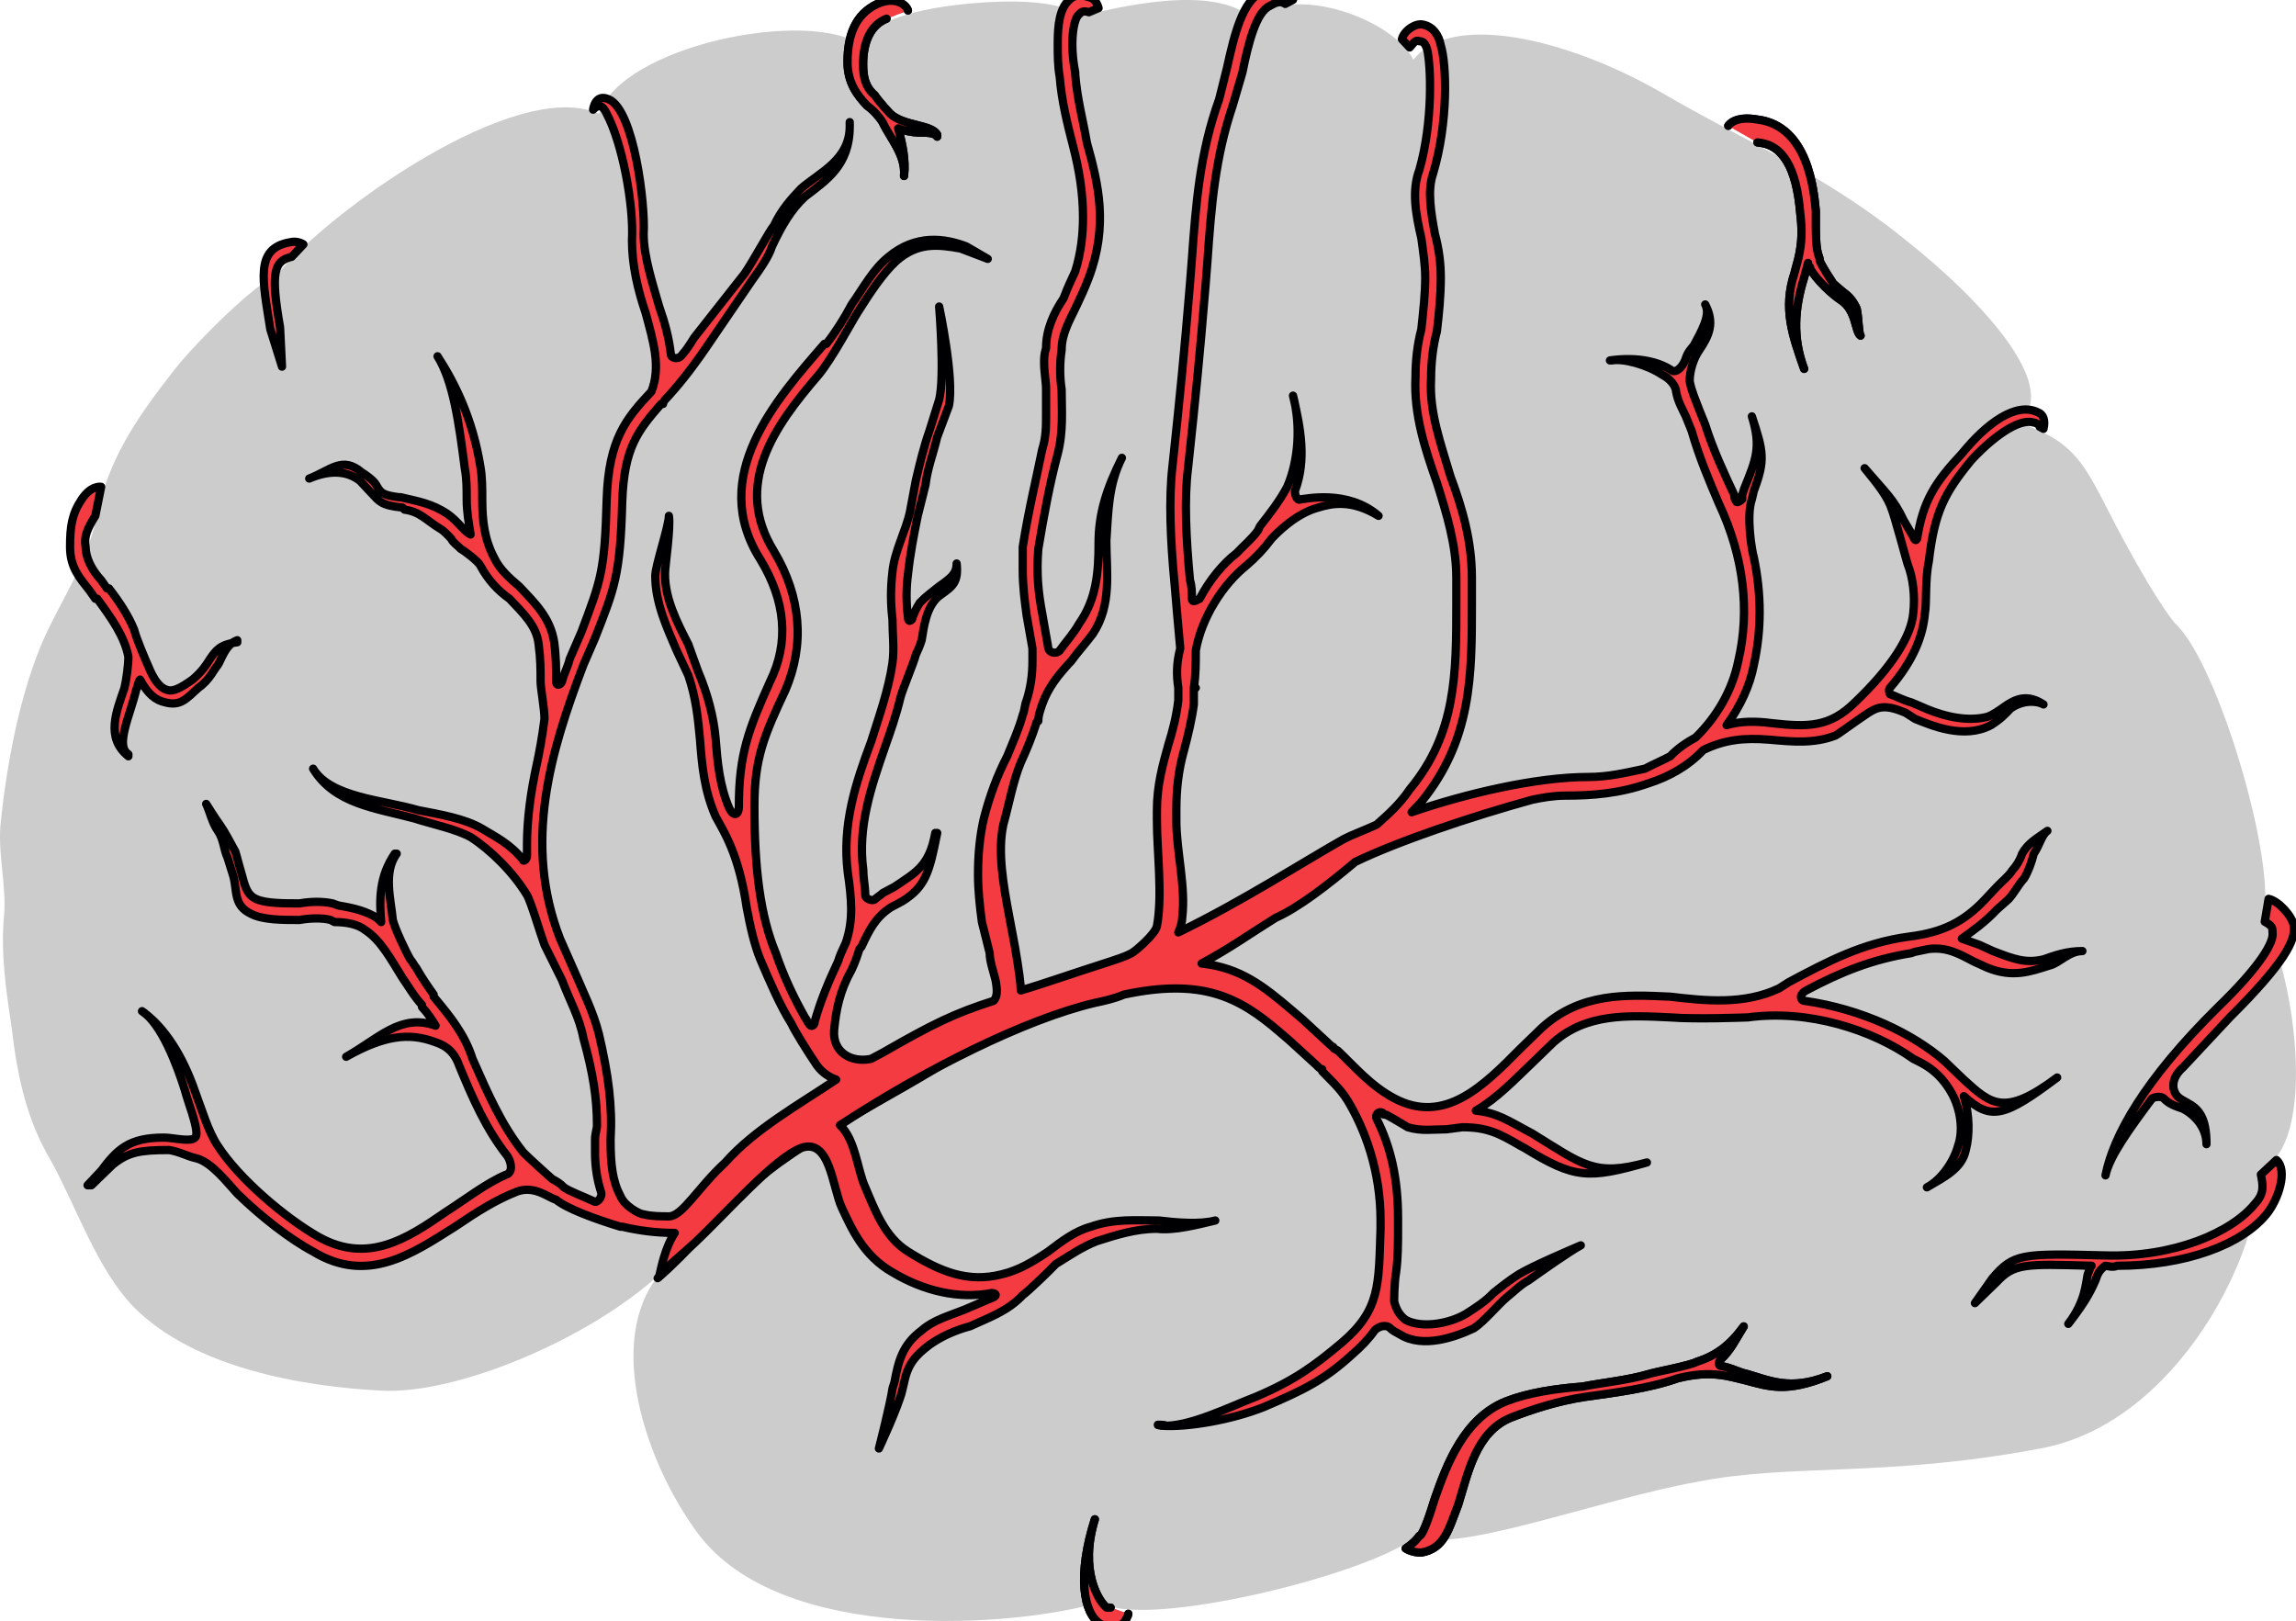
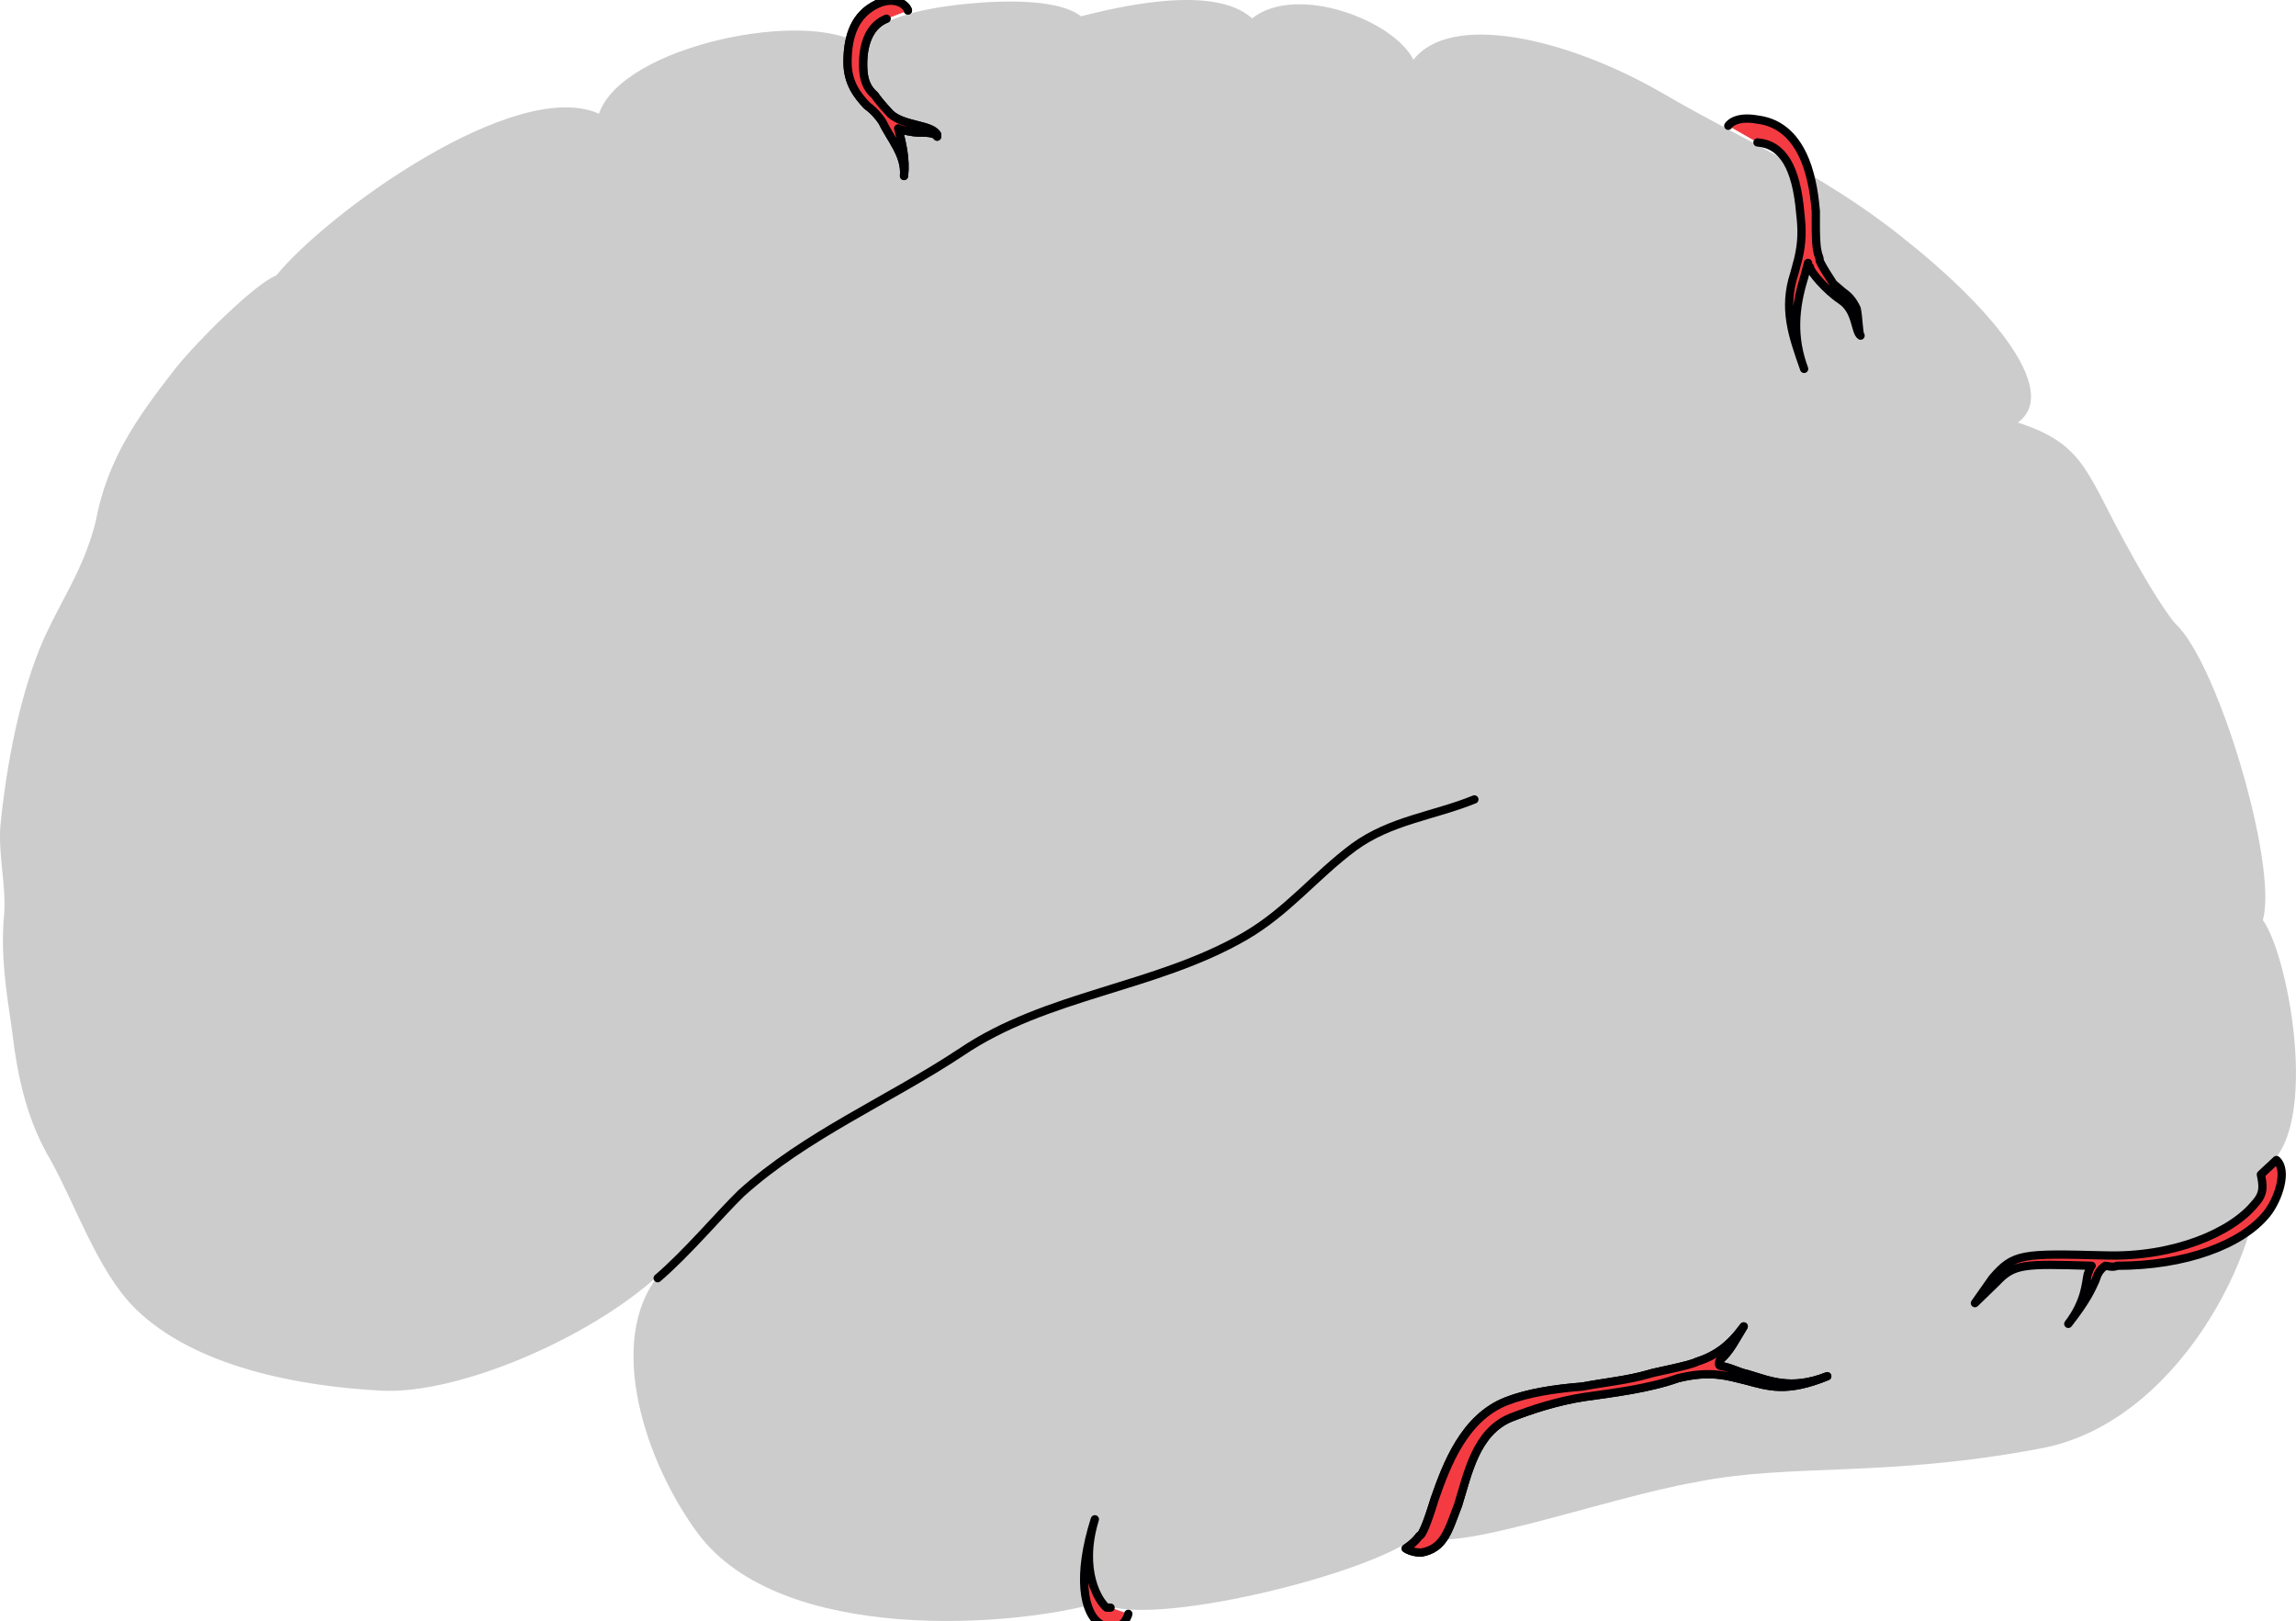
<svg xmlns="http://www.w3.org/2000/svg" version="1.1" id="Layer_1" x="0px" y="0px" width="277.545px" height="195.945px" viewBox="0 0 277.545 195.945" enable-background="new 0 0 277.545 195.945" xml:space="preserve">
  <path id="changecolor" fill-rule="evenodd" clip-rule="evenodd" fill="#CCCCCC" d="M79.691,154.069  c-8.458,7.767-24.437,14.533-33.6,14.032c-9.634-0.502-22.557-2.756-29.841-10.023c-4.464-4.51-7.049-12.278-10.104-17.791  c-2.82-4.761-3.994-9.772-4.7-15.786c-0.705-4.762-1.41-9.271-0.939-14.032c0.235-3.509-0.705-7.017-0.47-10.525  c0.705-7.267,2.35-16.287,5.404-23.053c2.35-5.011,4.699-8.269,6.109-13.782c1.41-7.517,4.935-12.528,9.634-18.542  c2.585-3.258,9.634-10.273,12.218-11.276c6.109-7.518,28.9-24.056,39.004-19.545c2.82-8.27,25.376-12.78,31.72-8.27  c0.94-2.506,5.169-4.26,12.688-5.011c5.17-0.501,11.278-0.501,13.863,1.503c3.995-1.002,15.977-4.01,20.677,0.25  c5.403-4.26,17.152,0.25,19.502,5.011c4.464-5.763,18.327-2.756,30.075,4.01c9.398,5.513,19.503,9.773,29.136,17.541  c9.869,7.768,19.269,18.292,13.863,22.301c7.753,2.506,8.224,5.764,12.688,14.032c4.464,8.269,6.344,10.273,6.344,10.273  c5.169,4.762,12.453,29.318,10.573,35.833c3.29,4.511,7.284,27.062-0.469,30.321c0.469,9.271-9.634,30.569-26.552,33.576  c-18.563,3.508-30.076,1.755-41.354,4.01c-11.514,2.004-30.781,9.271-33.601,6.264c-4.935,4.762-33.6,11.777-38.534,8.269  c-10.104,3.008-38.535,5.263-48.639-8.269C78.047,176.872,73.113,162.087,79.691,154.069L79.691,154.069z" />
  <path fill="none" stroke="#000000" stroke-linecap="round" stroke-linejoin="round" stroke-miterlimit="10" d="M178.226,96.635  c-4.937,2.004-10.108,2.505-14.574,5.762c-4.701,3.507-7.992,7.768-13.163,10.774c-10.814,6.263-23.978,7.014-34.32,14.028  c-8.697,5.763-18.805,10.022-26.563,17.037c-2.586,2.506-6.582,7.267-10.108,10.272" />
  <path fill-rule="evenodd" clip-rule="evenodd" fill="#F53B42" stroke="#000002" stroke-linecap="round" stroke-linejoin="round" stroke-miterlimit="8" d="  M107.162,2.258c-1.884,0.75-2.827,2.752-2.827,5.504c0,1.501,0.236,2.752,1.413,3.753c0.471,0.75,1.884,2.251,1.884,2.251  c1.648,1.501,4.945,1.251,5.651,2.502c0,0.25,0,0.25,0,0.25c-0.235-0.5-1.413-0.5-2.354-0.5c-0.471,0-1.884-0.25-2.355-0.5  c0.471,1.751,0.942,3.754,0.707,5.755l0,0c0.235-2.501-1.648-4.504-2.591-6.505c-0.471-0.75-1.177-1.501-1.884-2.001  c-1.177-1.251-2.354-2.752-2.354-5.254c0-3.252,0.941-5.754,3.532-7.006c2.12-1.001,3.532,0,3.768,0.751" />
-   <path fill-rule="evenodd" clip-rule="evenodd" fill="#F53B42" stroke="#000002" stroke-linecap="round" stroke-linejoin="round" stroke-miterlimit="8" d="  M254.516,142.078L254.516,142.078c0.939-4.774,4.695-11.56,13.615-20.356c4.93-4.774,6.808-7.791,6.574-9.047  c0-0.503,0-0.754-0.939-1.257c0.469-2.765,0.469-2.765,0.469-2.765c1.174,0.252,2.817,2.011,3.053,3.268  c0.234,1.759-1.175,4.524-7.747,11.058c-2.114,2.262-3.991,4.272-5.635,6.031c-1.407,1.258-1.174,2.263-1.174,2.514  c0.235,1.005,0.705,1.257,1.644,1.76c1.409,0.753,2.348,1.759,2.348,5.025l0,0c0-2.01-1.408-3.519-2.817-4.272  c-0.704-0.251-1.644-0.501-2.347-1.256c-0.235-0.252-0.939-0.252-1.409,0C257.333,136.55,254.985,139.817,254.516,142.078  L254.516,142.078z" />
  <path fill-rule="evenodd" clip-rule="evenodd" fill="#F53B42" stroke="#000002" stroke-linecap="round" stroke-linejoin="round" stroke-miterlimit="8" d="  M275.182,140.222c1.411,1.253,0.235,4.763-1.176,6.518c-3.057,3.762-9.877,6.269-18.107,6.269c-0.47,0.251-1.177,0-1.411,0  c-0.705,0.502-0.94,1.003-1.176,1.756c-0.47,1.003-0.94,2.256-3.292,5.264l0,0c2.116-2.757,2.116-5.013,2.352-6.017  c0.235-0.501,0.235-0.752,0.471-1.003c-8.231-0.25-9.407-0.25-11.524,2.007c-2.586,2.507-2.586,2.507-2.586,2.507l0,0  c2.116-3.009,2.116-3.009,2.116-3.009c2.587-3.009,3.527-3.009,13.64-2.758c8.23,0.251,15.285-2.759,18.107-6.269  c1.176-1.254,0.94-2.257,0.706-3.511L275.182,140.222L275.182,140.222L275.182,140.222z" />
  <path fill-rule="evenodd" clip-rule="evenodd" fill="#F53B42" stroke="#000002" stroke-linecap="round" stroke-linejoin="round" stroke-miterlimit="8" d="  M171.564,185.67c0.47,0,1.409-3.01,1.879-4.515c1.409-4.014,3.523-9.782,8.689-11.788c2.584-1.004,5.872-1.505,9.159-1.756  c2.585-0.502,5.401-0.753,7.985-1.505c0.704-0.25,4.933-1.003,5.871-1.505c2.349-0.752,3.992-2.006,5.637-4.264l0,0  c-0.938,1.505-1.645,3.01-2.817,4.013c-0.235,0.251-0.235,0.753,0,0.753c1.409,0.25,2.112,0.753,3.288,1.003  c2.583,0.752,5.166,2.006,9.628,0.251l0,0c-4.933,2.006-7.045,1.254-9.864,0.501c-2.113-0.501-4.227-1.253-8.219-0.25  c-3.523,1.254-7.751,1.755-11.273,2.257c-3.288,0.502-6.341,1.505-8.925,2.508c-4.227,1.756-5.166,6.772-6.341,10.534  c-1.174,3.01-1.644,5.268-4.462,5.77c-1.174,0-1.879-0.502-1.879-0.502C171.096,186.423,171.564,185.67,171.564,185.67  L171.564,185.67z" />
-   <path fill-rule="evenodd" clip-rule="evenodd" fill="#F53B42" stroke="#000002" stroke-linecap="round" stroke-linejoin="round" stroke-miterlimit="8" d="  M136.393,195.079c0,0,0,0.248-0.477,0.992c-0.714,0.745-1.904,0.994-2.856,0.249c-2.143-1.241-2.857-5.961-0.714-12.666l0,0  c-1.905,6.209,0.476,9.934,1.428,10.679c0.238,0,0.476,0,0.476,0" />
  <path fill-rule="evenodd" clip-rule="evenodd" fill="#F53B42" stroke="#000002" stroke-linecap="round" stroke-linejoin="round" stroke-miterlimit="8" d="  M208.917,15.204c0,0,0.705-1.256,3.527-0.753c6.114,0.753,6.819,8.539,7.055,11.05c0,0.501,0,1.256,0,1.758  c0,0.502,0,2.511,0.234,3.265c0,0.251,0.236,0.502,0.236,1.004c0.471,1.005,1.176,2.01,1.646,2.763  c1.176,1.005,1.176,1.005,1.176,1.005c0.705,0.502,1.176,1.004,1.646,2.009c0.235,1.004,0.235,3.013,0.472,3.265l0,0  c-0.706-0.503-0.472-3.014-2.353-4.27c-1.881-1.256-3.763-3.516-3.763-4.018c-0.234-0.251-0.234-0.251-0.234-0.502l0,0  c-0.472,1.758-0.472,1.758-0.472,1.758c-1.175,3.767-1.409,7.284,0,11.05l0,0c-1.409-4.018-2.586-7.283-1.175-11.553  c0.47-1.758,0.47-1.758,0.47-1.758c0.471-2.009,0.471-3.516,0.235-5.525c-0.471-5.525-2.116-8.288-5.173-8.539" />
-   <path fill-rule="evenodd" clip-rule="evenodd" fill="#F53B42" stroke="#000002" stroke-linecap="round" stroke-linejoin="round" stroke-miterlimit="8" d="  M140.324,172.335C141.969,172.335,138.914,172.084,140.324,172.335C138.914,172.084,142.204,172.335,140.324,172.335  L140.324,172.335z M248.675,130.248c-6.347,4.761-7.992,5.262-11.281,2.256c0.704,2.253,0.704,4.759,0.234,6.513  c-0.471,2.255-2.585,3.257-4.7,4.509c1.881-1.002,3.289-3.257,3.76-5.01c0.706-2.004,0.235-4.51-0.705-6.263  c-1.645-3.007-3.76-3.759-4.7-4.26c-4.937-3.507-12.692-6.012-19.979-5.011c0,0-6.345,0.252-9.4,0  c-5.171-0.25-10.107-0.5-14.103,3.007c-2.585,2.505-2.585,2.505-2.585,2.505c-2.116,2.005-4.231,4.26-6.816,5.762  c2.585,0.25,3.995,1.254,6.346,2.506c0.471,0.25,0.471,0.25,0.471,0.25c6.11,3.759,7.521,5.262,13.866,3.508  c-7.051,2.004-8.696,2.004-14.807-1.754c-0.471-0.25-0.471-0.25-0.471-0.25c-2.586-1.504-3.995-2.254-7.051-2.254  c-1.88,0.25-1.88,0.25-1.88,0.25c-1.646,0-3.056,0.25-4.701-0.25c0,0-1.645-1.003-2.585-1.505c-0.236,0-0.471,0-0.471-0.251  c-0.47-0.25-0.939,0.251-0.704,0.753c1.645,3.257,2.585,7.015,2.585,12.025c0,1.001,0,1.001,0,1.001c0,2.005,0,3.758-0.235,5.512  c-0.234,1.252-0.234,3.508-0.234,3.508c0.234,1.001,0.705,1.754,1.409,2.254c1.881,1.003,5.171,0.501,7.287-0.751  c1.175-0.752,2.349-1.503,3.289-2.505c0.94-0.752,1.881-1.504,3.057-2.255c1.646-1.002,6.345-3.006,7.521-3.508  c-1.41,0.752-4.935,3.257-6.346,4.259c-0.94,0.501-1.646,1.254-2.586,2.005c-1.175,1.002-2.82,3.006-3.995,3.758  c-2.115,1.003-6.11,2.505-8.931,0.752c-0.471-0.251-0.94-0.502-1.176-0.752c-0.47-0.502-1.41-0.251-1.88,0.25  c-0.705,1.003-1.646,2.005-2.82,3.006c-3.292,3.007-5.877,4.26-10.577,6.264c-3.76,1.504-9.166,2.505-12.457,2.255  c3.291,0.25,8.226-2.255,11.516-3.508c4.701-2.004,7.052-3.758,10.342-6.513c4.701-4.01,4.466-7.016,4.701-13.779v-1.002  c0-6.012-1.88-11.022-3.996-14.53c-0.94-1.503-2.115-2.505-3.056-3.507c0-0.251,0-0.251,0-0.251c-0.235,0-0.47-0.25-0.705-0.501  c-3.29-3.006-3.29-3.006-3.29-3.006c-1.175-1.003-1.175-1.003-1.175-1.003c-4.937-4.258-9.401-6.513-18.803-4.509  c-1.175,0.502-2.351,0.752-3.525,1.003c-8.461,2.004-20.448,8.016-30.79,14.78c1.88,1.753,2.115,5.512,3.056,7.515  c1.175,2.756,2.35,6.013,5.17,7.767c3.996,2.505,7.286,3.757,11.282,2.756c2.115-0.501,3.76-1.503,5.641-2.756  c1.645-1.253,3.29-2.506,5.17-3.007c2.82-1.001,5.406-0.751,8.226-0.751c2.116,0.251,4.936,0.501,6.816,0  c-2.115,0.501-4.936,1.252-7.051,1.002c-2.585,0-4.936,0.751-7.286,1.503c-1.88,0.752-3.29,1.754-4.936,2.757  c-0.705,0.751-3.29,3.257-3.995,3.758c-1.88,2.004-4.23,2.755-6.346,3.757c-1.88,0.501-3.525,1.254-4.936,2.255  c-1.646,1.252-2.585,2.255-3.055,4.509c-0.235,1.003-0.235,1.003-0.235,1.003c-0.47,2.004-2.82,7.014-2.82,7.014  s1.41-5.512,1.645-7.264c0.235-0.753,0.235-0.753,0.235-0.753c0.47-2.505,0.94-4.509,3.291-6.263c1.41-1.253,3.29-1.753,5.17-2.506  c1.175-0.5,2.351-1.001,3.525-1.502c0.47-0.25,0.235-0.501-0.235-0.501c-3.996,0.751-8.226-0.25-11.987-2.506  c-3.525-2.004-4.936-5.261-6.11-7.766c-1.176-2.506-1.411-8.518-4.936-7.266c-3.291,1.252-9.167,8.018-12.927,11.524  c-1.645,1.503-3.291,2.756-4.23,4.008c0.234-1.002,0.705-3.507,1.88-5.261c-2.115,0-4.23-0.251-6.346-0.752l0,0  c-0.235,0-0.235,0-0.235,0c-3.29-1.001-6.581-2.254-7.756-3.257c-0.939-0.25-2.585-1.754-4.701-1.001  c-2.585,1.001-4.936,2.505-7.521,4.258c-5.17,3.258-10.577,7.015-17.158,3.007c-2.82-1.503-6.346-4.259-9.166-7.015  c-1.175-1.253-3.056-3.758-4.936-4.26c-1.175-0.25-1.88-0.751-3.291-1.001c-3.525,0-4.936,0.25-6.815,1.754  c-2.585,2.504-2.585,2.504-2.585,2.504c-0.47,0-0.47,0-0.47,0c1.645-1.752,1.645-1.752,1.645-1.752  c1.88-2.506,3.291-4.009,7.521-4.009c0.94,0,1.881,0.25,2.82,0.25c0.47,0,1.175,0,1.175-0.752c0-1.252-0.94-3.507-1.41-5.261  c-0.94-3.006-2.82-8.016-5.17-9.52c2.82,2.004,4.936,5.512,6.346,9.52c0.94,2.505,1.646,5.011,2.82,6.765  c2.585,4.008,8.227,8.769,12.222,11.022c5.875,3.258,10.577,0.251,15.277-3.006c2.351-1.504,4.936-3.508,7.286-4.51  c0.94-0.25,0.705-1.503,0.235-2.255c-2.585-3.256-4.23-7.014-5.875-11.022c-0.705-2.004-2.116-2.504-2.82-2.756  c-3.291-1.253-6.346-0.751-10.812,1.754l0,0c3.996-2.255,6.581-5.261,10.812-3.758c-0.47-0.751-0.94-1.503-1.646-2.255  c0-0.25,0-0.25,0-0.25c-0.94-1.002-1.645-2.256-2.35-3.257c-1.41-2.255-2.585-4.51-4.465-5.762c-0.94-0.752-2.351-1.002-3.761-1.002  c-0.47-0.251-0.47-0.251-0.47-0.251c-0.94-0.251-2.351-0.251-3.761,0c-2.115,0-4.466,0-5.876-0.752  c-2.115-1.002-1.645-2.756-2.115-4.509c-0.235-0.752-0.47-1.504-0.705-2.255c-0.47-1.002-0.47-2.255-1.175-3.257  c-0.705-1.002-0.94-2.255-1.41-3.257l0,0c0.469,0.751,0.939,1.503,1.645,2.505c0.705,1.003,1.175,2.004,1.88,3.257  c0.235,0.752,0.47,1.753,0.706,2.505c0.47,1.754,0.705,2.756,1.88,3.258c1.176,0.5,3.291,0.5,5.171,0.5c1.41-0.25,2.82-0.25,3.996,0  c0.705,0.251,0.705,0.251,0.705,0.251c1.41,0.25,2.821,0.501,4.23,1.253c0.47,0.25,0.705,0.501,0.94,0.752  c-0.235-2.756-0.235-5.512,1.645-8.268c0.235,0,0.235,0,0.235,0c-1.645,2.254-0.705,5.512-0.47,8.017  c0.235,1.002,1.646,4.008,2.116,4.76c0.235,0.251,0.469,0.751,0.704,1.002c0.706,1.253,1.411,2.254,2.116,3.257  c0,0.251,0,0.251,0,0.251c1.88,2.254,3.761,4.509,4.701,7.515c1.88,4.26,3.525,8.018,6.111,11.273  c0.705,0.751,3.525,3.257,3.525,3.257c0.47,0.251,0.94,0.501,1.41,1.002c0.705,0.502,2.115,1.002,3.761,1.754  c0.469,0,0.939-0.752,0.705-1.252c-0.47-1.504-0.705-3.006-0.705-4.761c0-0.501,0-1.002,0-1.503c0-0.752,0.234-1.252,0.234-1.753  c0-3.257-0.469-6.264-1.645-10.522c-0.47-2.506-1.645-4.509-2.585-7.015c-2.115-4.26-2.115-4.26-2.115-4.26  c-0.471-1.252-1.646-5.26-2.116-6.012c-1.645-2.756-4.465-5.511-6.816-7.014c-1.88-1.003-4.466-1.504-6.816-2.255  c-4.701-1.252-9.636-1.754-12.222-6.013c2.116,3.508,8.461,3.758,12.692,5.011c2.585,0.501,5.641,1.002,7.756,2.255  c1.645,1.003,3.291,1.754,4.936,3.758c0,0.25,0.47,0,0.47-0.501s0-0.751,0-1.253c0-3.256,0.47-6.513,1.175-9.77  c0.235-1.002,0.705-3.507,0.94-5.512c0-1.253-0.471-3.758-0.471-4.509c0-1.503,0-2.755-0.235-4.509  c-0.235-2.255-1.88-3.757-3.525-5.512c-1.41-1.002-2.585-2.255-3.525-4.008c-0.235-0.501-1.88-1.754-2.351-2.005  c-0.47-0.5-0.939-0.751-1.175-1.253c-0.47-0.5-0.94-1.001-1.411-1.252c-1.645-1.002-2.35-2.004-4.23-2.254  c-0.235-0.251-0.235-0.251-0.235-0.251c-2.585-0.25-2.821-0.752-3.761-1.753c-0.235-0.251-0.705-0.752-1.41-1.504  c-1.646-1.252-3.76-1.252-6.111-0.25c2.586-1.002,3.996-2.756,6.347-0.751c1.175,0.751,1.645,1.252,1.88,1.753  c0.47,0.752,0.705,1.002,2.585,1.252c0.235,0,0.235,0,0.235,0c2.115,0.501,3.761,0.752,5.641,2.005  c0.706,0.5,1.175,1.001,1.645,1.503c0.47,0.501,0.705,0.751,1.175,1.002c-0.235-1.504-0.47-2.756-0.47-4.259  c0-1.252,0-2.505-0.235-3.757c-0.705-5.512-1.41-10.522-3.291-13.529c2.115,3.257,4.231,7.516,5.171,13.277  c0.235,1.252,0.235,2.756,0.235,4.009c0,2.505,0.235,4.759,1.411,7.015c0.705,1.503,1.88,2.505,3.055,3.507  c1.88,2.004,3.76,3.758,4.23,6.764c0.235,1.754,0.235,3.257,0.235,4.76c0,0.5,0.47,0.5,0.705,0c0.235-1.002,0.706-1.754,0.94-2.755  c1.41-3.257,1.41-3.257,1.41-3.257c2.35-6.263,2.82-7.265,3.056-16.033c0.235-7.266,2.35-9.771,5.406-13.027  c1.175-3.006,0.235-6.013-0.706-9.52c-0.94-2.756-1.645-5.762-1.645-8.768c0.235-4.259-1.175-11.775-3.055-15.282  c-0.235-0.501-0.706-1.504-1.645-0.501c0,0,0.235-2.004,1.88-1.253c3.056,1.253,4.465,12.776,4.23,16.284  c0,2.755,1.175,6.263,1.881,8.768c0.705,2.004,1.175,3.758,1.41,5.762c0,0.501,0.94,0.752,1.41,0c0.47-0.501,0.94-1.252,1.41-2.004  c6.111-7.766,6.111-7.766,6.111-7.766c1.175-1.754,3.056-5.262,3.526-5.763c0.94-2.004,2.115-3.257,3.291-4.509  c2.351-2.004,5.875-3.507,5.875-7.516c0-0.25,0-0.25,0-0.501l0,0c0,0,0,0.251,0,0.501c0,4.761-2.82,6.515-5.406,8.519  c-1.645,1.502-2.82,3.507-3.995,6.012c-0.235,0.752-0.706,1.754-2.351,4.008c-5.641,8.268-5.641,8.268-5.641,8.268  c-1.881,2.755-3.525,4.759-4.936,6.263c-0.235,0.25-0.235,0.5-0.235,0.5c-0.235,0-0.235,0-0.235,0  c-2.82,3.258-4.466,5.262-4.701,11.774c-0.235,9.02-0.939,10.522-3.29,16.536l-1.411,3.256c-3.996,10.521-7.286,21.544-2.82,33.068  c1.88,4.26,1.88,4.26,1.88,4.26c0.94,2.254,2.116,4.509,2.82,7.265c1.176,5.011,1.646,8.769,1.411,12.776  c0,3.007,0.235,5.011,1.174,6.764c0.47,1.253,2.351,2.256,2.821,2.256c0.94,0.25,2.115,0.25,3.056,0.25  c1.645,0,3.525-3.508,6.816-6.514c3.525-4.008,8.932-7.015,13.397-10.021c-0.705-0.251-1.645-0.752-2.35-1.754  c-1.176-1.753-2.585-4.009-3.056-5.01c-1.41-2.255-2.585-5.011-3.761-7.767c-0.705-1.755-1.175-3.758-1.645-6.264  c-0.94-6.513-2.821-9.269-3.761-11.022c-1.41-3.257-1.645-6.263-1.88-9.269c-0.235-2.505-0.47-5.01-1.411-7.767  c-1.41-3.006-1.41-3.006-1.41-3.006c-1.176-2.755-2.585-5.762-2.585-9.019c0-1.252,1.645-6.013,1.645-7.265  c0.235,1.503-0.47,6.013-0.47,7.014c0,3.006,1.411,5.762,2.82,8.518l1.175,3.257c1.175,2.755,1.88,5.511,2.115,8.016  c0.235,3.006,0.47,5.763,1.646,8.518c0.47,1.002,1.175,1.002,1.175-0.25c0-6.263,1.175-9.27,3.76-15.031  c2.35-4.76,1.88-9.771-1.175-14.781c-6.346-10.021,1.881-19.29,7.756-26.054c0.235,0,0.235,0,0.235,0  c1.175-1.504,2.115-3.006,3.055-4.759c1.411-2.005,2.585-4.26,4.466-5.763c3.29-2.755,6.816-2.254,9.401-1.253  c2.585,1.504,2.585,1.504,2.585,1.504c-3.291-1.252-3.291-1.252-3.291-1.252c-2.82-0.501-5.171-0.751-7.756,1.503  c-1.645,1.503-3.291,4.008-4.701,6.263c-0.94,1.503-3.056,5.512-4.701,7.516c-5.406,6.263-10.342,13.278-5.406,21.294  c3.291,5.512,3.76,11.273,1.41,16.785c-2.585,5.511-3.76,8.267-3.76,14.029c0,7.515,0.705,13.278,2.586,17.787  c0.939,2.756,2.115,5.262,3.525,7.766c0.235,0.252,0.235,0.502,0.47,0.753c0.235,0.5,0.705,0.25,0.705-0.251  c0.706-2.505,1.645-4.76,2.821-7.265c0.235-0.752,0.47-1.253,0.705-1.754l0,0c0.235-0.502,0.235-0.502,0.235-0.502  c0.94-2.755,0.705-5.26,0.234-8.518c-0.704-5.762,0.94-10.772,2.821-15.783c0.94-3.006,2.116-6.262,2.585-9.52  c0.235-1.753,0-3.507,0-5.261c-0.235-2.004-0.235-3.758,0-5.762c0.235-2.505,1.646-5.01,2.115-7.266  c0.705-3.758,0.705-3.758,0.705-3.758c0.47-2.004,0.94-4.008,1.646-6.012c1.175-3.758,1.175-3.758,1.175-3.758  c0.706-2.756,0-11.273,0-11.273s1.881,8.768,1.175,12.025c-1.41,3.758-1.41,3.758-1.41,3.758c-0.47,2.004-1.175,3.758-1.41,5.762  c-0.94,3.758-0.94,3.758-0.94,3.758c-0.47,2.255-0.94,4.76-1.175,7.014c-0.235,1.754-0.235,3.508,0,5.262c0,0.5,0.235,0.5,0.47,0.25  c0.235-0.751,0.47-1.252,0.94-2.004c0.705-0.751,1.41-1.252,2.35-2.004c1.411-1.002,2.116-1.503,2.116-2.756l0,0  c0.235,2.255-0.47,2.756-1.88,3.758c-1.88,1.252-2.115,4.259-2.35,5.512c-0.235,0.751-0.471,1.252-0.706,1.754  c-0.235,1.001-1.645,4.259-1.88,5.261c-0.47,2.004-1.175,4.008-1.881,6.012c-1.645,4.76-3.29,9.521-2.584,14.781  c0,1.003,0.235,2.004,0.235,3.006c0,0.502,0.939,0.752,1.175,0.502c0.235-0.251,0.705-0.502,0.94-0.753  c1.41-0.751,1.41-0.751,1.41-0.751c2.585-1.754,4.231-2.506,4.936-6.513c0.235,0,0.235,0,0.235,0c-0.94,4.759-1.41,6.513-4.23,8.267  c-1.41,0.751-1.41,0.751-1.41,0.751c-1.88,1.253-2.585,2.757-3.525,4.761c-0.235,0.25-0.235,0.25-0.235,0.25  c-0.235,0.752-0.471,1.504-0.941,2.505c-1.41,2.505-1.88,4.761-2.115,7.266c-0.235,2.756,2.115,4.008,4.465,3.507  c0.47-0.25,0.94-0.5,1.411-0.751c6.111-3.507,8.696-4.76,13.396-6.263c0.47-0.501,0.47-1.254,0.235-2.506  c-0.235-1.001-0.706-2.254-0.706-3.257c-0.94-3.757-0.94-3.757-0.94-3.757c-0.235-1.755-0.47-3.759-0.47-5.762  c0-2.506,0.235-4.761,0.705-6.765c0.705-2.755,1.645-5.261,2.82-7.516c0.705-1.754,1.41-3.257,1.88-5.01  c0.235-0.5,0.235-1.253,0.47-1.753c0.47-1.504,0.705-3.007,0.705-4.76c0-0.501,0-1.002,0-1.503  c-0.705-4.008-0.705-4.008-0.705-4.008c-0.235-1.754-0.47-3.507-0.47-5.512c0-0.752,0-1.753,0-2.755  c0.705-4.509,1.645-8.268,2.35-11.775c0.471-1.503,0.471-2.755,0.471-4.259c0-1.001,0-2.004,0-3.005  c0-1.002-0.235-2.005-0.235-3.257c0-0.5,0-1.002,0.235-1.753c0-2.255,0.939-4.259,2.115-6.013c0.47-1.253,0.94-2.255,1.41-3.257  c0.705-2.254,0.94-4.509,0.94-6.513c0-3.006-0.47-5.762-1.175-8.519c-0.705-2.755-1.41-5.512-1.646-8.517  c-0.235-1.253-0.235-2.756-0.235-4.009c0-2.254,0.235-4.259,1.411-5.261c0.47-0.501,1.175-0.751,2.585-0.251  c0.705,0.251,0.94,1.253,0.94,1.253c-1.175,0.501-1.175,0.501-1.175,0.501c-0.705-0.25-0.94,0-1.175,0.251  c-0.705,0.5-1.175,3.507-0.47,7.015c0,0.25,0,0.25,0,0.25l0,0c0.235,3.006,0.94,5.512,1.411,8.267  c1.41,5.01,2.585,10.021,0.235,16.284c-0.47,1.252-0.94,2.255-1.411,3.257c-0.939,2.003-1.88,3.507-1.88,5.511  c-0.235,1.503-0.235,3.257,0,4.76c0,2.505,0.235,5.011-0.47,7.766c-0.94,3.508-1.645,7.266-2.351,11.524  c-0.235,3.006,0,5.262,0.47,7.767c0.706,4.007,0.706,4.007,0.706,4.007c0,0.752,0.939,1.003,1.41,0.501  c0.706-1.002,1.646-2.004,2.351-3.257c2.115-3.006,2.35-6.263,2.35-9.771c0-3.507,0.94-6.513,2.82-10.271  c-1.645,3.257-1.645,6.513-1.88,10.021c0,3.758,0.705,7.766-1.646,11.273c-0.94,1.252-1.88,2.254-2.585,3.257  c-1.645,1.753-2.82,3.256-3.525,5.26c-0.235,0.752-0.47,1.253-0.47,2.005c-0.235,0-0.235,0.25-0.235,0.25l0,0  c-0.47,1.503-1.175,3.256-1.88,4.759c-0.94,2.255-1.411,5.01-2.115,7.516c-0.706,3.257,0,7.266,0.704,11.023  c0.706,3.758,0.706,3.758,0.706,3.758c0.47,2.755,0.706,4.509,0.706,5.26c2.585-0.751,6.11-2.003,10.812-3.506  c0.705-0.251,1.645-0.501,2.585-1.003c0.47-0.25,2.82-2.255,3.056-3.256c0.705-3.759,0-9.02,0-12.777c0-1.253,0-1.253,0-1.253  c0-3.005,0.705-5.511,1.41-8.016c0.47-1.503,0.94-3.257,1.175-5.26c0-0.251,0-0.752,0-1.504c-0.234-1.503-0.234-3.006,0.235-4.76  c-0.235-2.505-0.47-5.261-0.705-8.017c-0.47-5.01-0.705-10.021-0.235-14.03c0.94-8.769,1.41-13.528,2.116-22.045  c0.234-3.006,0.234-3.006,0.234-3.006c0.471-6.514,0.94-12.777,3.291-19.291c0.939-3.757,0.939-3.757,0.939-3.757  c0.94-4.259,1.88-8.017,4.231-9.27c0.939-0.501,2.82-0.25,3.761,1.002c-0.94,0.501-0.94,0.501-0.94,0.501  c-0.705-0.501-1.411,0-1.881,0.25c-1.646,0.751-2.586,4.509-3.291,8.017l-1.174,4.008c-2.116,6.263-2.585,12.025-3.056,18.79  c-0.235,3.006-0.235,3.006-0.235,3.006c-0.705,8.517-1.175,13.277-2.115,22.046c-0.471,3.757-0.235,8.517,0.235,13.527  c0.234,0.752,0.234,1.504,0.234,2.255c0,0.501,0.471,0.25,0.94,0c1.176-2.255,2.82-4.259,4.465-5.511  c0.94-1.002,1.88-1.754,2.586-2.755l0.234-0.501c1.176-1.503,2.352-3.007,3.292-4.76c1.409-3.257,1.645-7.516,0.705-11.022  c0.939,4.008,1.645,7.766,0.234,11.524c0,0.501,0.235,1.252,0.705,1.002c0.471,0,5.641-1.252,9.401,2.004  c-3.29-2.004-5.642-1.503-7.286-1.002c-2.82,0.752-5.17,3.257-5.641,3.757c-0.94,1.253-1.881,2.255-3.056,3.258  c-2.82,2.254-5.405,6.263-6.11,10.271c0,1.503,0,3.006-0.235,4.509c0,0,0,0,0.235,0c-0.235,0-0.235,0-0.235,0  c0,0.751,0,1.253,0,2.004c-0.235,1.754-0.705,3.758-1.176,5.512c-0.705,2.505-0.939,4.759-0.939,7.265c0,1.253,0,1.253,0,1.253  c0,3.758,1.175,8.017,0.705,11.774c0,0.502-0.235,1.253-0.471,1.754c7.756-3.758,15.513-8.769,19.979-11.273  c0.94-0.501,2.351-1.002,3.996-1.754c1.409-1.253,2.82-2.505,3.994-4.259c5.642-6.763,5.642-14.028,5.642-22.546  c0-3.006,0-3.006,0-3.006c0-4.008-1.175-7.766-2.35-11.524c-1.411-4.009-2.822-8.268-2.586-12.777c0-2.004,0.234-4.008,0.705-5.762  c0.235-2.255,0.47-4.258,0.47-6.263c0-1.503-0.234-3.006-0.47-4.759c-0.705-3.007-1.176-5.762-0.235-8.268  c1.646-5.763,1.41-12.526,0.94-14.531c-0.235-0.751-0.47-1.002-0.94-1.002c-0.47-0.251-0.706,0.25-1.176,0.752  c-0.939-1.003-0.939-1.003-0.939-1.003c0.234-1.001,1.646-2.003,2.586-1.753c1.175,0.25,1.88,1.253,2.115,2.505  c0.705,2.254,0.939,9.269-0.94,15.532c-0.705,2.005-0.235,4.76,0.234,7.266c0.471,1.754,0.706,3.508,0.706,5.261  c0,2.255-0.235,4.51-0.47,6.513c-0.471,1.754-0.706,3.758-0.706,5.763c-0.234,4.008,1.176,7.767,2.352,11.774  c1.409,3.758,2.584,7.767,2.584,12.276c0,3.006,0,3.006,0,3.006c0,8.768,0,16.534-6.11,24.05c-0.235,0.25-0.705,0.751-1.176,1.252  c6.582-2.255,15.043-4.259,21.389-4.259c2.351,0,4.465-0.501,6.816-1.003c0.939-0.5,2.114-1.001,3.056-1.502  c0.939-1.002,2.115-1.754,3.056-2.255c2.585-2.505,4.464-5.761,5.17-9.269c1.409-6.013,0.705-12.526-2.351-19.04  c-1.175-2.756-2.35-5.512-3.29-8.768c-0.705-1.754-0.705-1.754-0.705-1.754c-0.471-1.002-0.94-1.753-1.176-3.006  c0-0.25-0.234-1.252-1.646-2.004c-1.88-1.252-4.7-2.004-6.109-1.753c-0.236,0-0.236,0-0.236,0c3.525-0.501,6.11,0.25,7.521,1.252  c0.705,0.25,1.41-0.751,1.646-1.503c0.235-0.752,0.705-1.252,0.94-1.503c0.94-1.754,2.114-3.757,1.41-5.01  c1.175,2.254,0.47,3.757-0.705,5.511c-0.705,1.002-1.176,2.505-1.176,3.758c0.235,1.252,0.706,2.255,1.176,3.508  c0.705,1.753,0.705,1.753,0.705,1.753c0.939,3.006,2.35,6.013,3.524,8.518c0,0.25,0,0.501,0.235,0.751c0,0.251,0.47,0,0.705-0.25  c0-0.251,0-0.251,0-0.501c0.235-0.751,0.235-0.751,0.235-0.751c1.41-3.508,2.115-5.01,0.94-8.769  c1.41,4.259,1.646,5.261,0.234,9.019c-0.234,1.002-0.234,1.002-0.234,1.002c-0.705,2.004,0,6.263,0.234,7.015  c0.94,4.509,0.94,8.768,0,13.027c-0.471,2.504-1.646,5.009-3.29,7.265c1.645-0.5,3.525-0.5,5.405-0.25  c4.466,0.5,7.051,0.5,10.107-2.505c4.466-4.259,6.814-8.017,7.051-10.772c0.234-2.004,0-4.259-0.706-6.014  c0,0-1.645-6.012-1.879-6.513c-0.471-1.504-1.646-3.006-3.291-5.01c2.585,3.006,3.525,3.757,4.7,6.263  c1.176,2.004,1.176,2.004,1.176,2.004s0.234,0.751,0.47,0.25c0.705-4.509,2.116-6.763,5.405-10.271  c3.056-3.757,6.582-6.263,9.167-5.01c0.705,0.25,0.94,1.002,0.705,2.004c-0.47-0.25-0.47-0.25-0.47-0.25  c0-0.251-0.471-0.501-0.705-0.501c-1.41-0.501-4.231,1.002-7.521,4.509c-3.29,4.009-4.465,6.263-5.171,12.276  c-0.47,2.254-0.234,5.011-0.47,6.264c-0.235,2.755-1.41,5.762-4.23,9.018c-0.235,0.251,0,0.751,0,0.751  c0.704,0.25,1.645,0.752,2.584,1.002c1.177,0.5,1.177,0.5,1.177,0.5c1.646,0.752,4.935,2.005,7.99,1.253  c0.706-0.25,1.41-0.75,2.115-1.253c1.411-1.001,2.821-1.502,4.701-0.25c-0.94-0.5-2.585-0.5-3.995,0.501  c-0.706,0.752-1.176,1.253-2.352,2.004c-3.289,1.754-7.285,0-9.166-0.751c-1.175-0.751-1.175-0.751-1.175-0.751  c-2.351-1.002-3.29-0.752-4.465,0c-1.881,1.253-3.526,2.505-3.996,2.756c-2.586,1.002-5.171,0.751-7.991,0.501  c-3.056-0.251-5.406,0-7.991,1.252c-1.88,2.004-4.231,3.257-6.581,4.008c-3.524,1.252-6.816,1.503-10.106,1.503  c-1.41,0-2.82,0.25-3.995,0.5c-7.287,2.004-16.218,5.01-21.389,7.515c-3.291,2.757-6.816,5.512-9.636,6.765  c-2.822,1.754-5.642,3.758-8.932,5.512c4.7,0.501,7.521,2.755,11.047,5.762c1.174,1.003,1.174,1.003,1.174,1.003  c3.525,3.257,3.525,3.257,3.525,3.257s0.236,0,0.236,0.25l0,0c0.469,0.251,0.469,0.251,0.469,0.251  c2.116,2.004,3.997,4.259,6.817,5.762c6.111,3.257,10.811-1.503,15.276-6.013c2.586-2.506,2.586-2.506,2.586-2.506  c4.7-4.259,10.105-4.008,15.513-3.757c4.23,0.501,8.931,1.002,13.161-1.003c1.176-0.751,1.176-0.751,1.176-0.751  c4.7-2.505,8.932-4.761,14.571-5.512c3.997-0.501,6.582-1.753,9.167-4.509c1.41-1.504,1.41-1.504,1.41-1.504  c0.705-0.751,1.41-1.252,1.88-2.004c0.471-0.502,0.94-1.253,1.176-2.004c0.705-1.253,1.645-1.754,3.055-2.756  c-0.705,0.501-0.939,1.753-1.645,2.756c-0.234,1.001-0.705,2.254-1.175,3.007c-0.706,0.751-1.176,1.752-1.881,2.505  c-1.41,1.252-1.41,1.252-1.41,1.252c-1.41,1.504-2.82,2.506-4.231,3.507c0.706,0.251,1.411,0.501,2.115,0.751  c1.646,0.753,1.646,0.753,1.646,0.753c2.585,1.002,3.995,1.503,6.11,1.002c1.41-0.501,2.82-1.002,4.701-1.002  c-1.646,0-2.821,1.503-3.996,1.753c-2.35,0.753-4.466,1.504-7.521,0.251c-1.645-0.751-1.645-0.751-1.645-0.751  c-1.881-1.003-3.29-1.754-5.406-1.504c-2.351,0.501-1.41,0.251-2.116,0.501c-4.7,0.752-8.46,2.256-12.69,4.509  c-0.94,0.502-0.706,1.254-0.235,1.254c7.052,1.002,13.162,4.008,16.923,7.265c2.351,2.255,2.351,2.255,2.351,2.255  C240.683,133.504,242.328,135.008,248.675,130.248L248.675,130.248z M10.819,71.375c-1.175-1.503-2.35-2.756-2.35-5.261  c0-2.505,0.235-4.008,1.41-5.762c1.175-1.753,2.35-1.503,2.35-1.503c-0.705,3.508-0.705,3.508-0.705,3.508  c-0.94,1.503-1.41,2.505-1.175,3.758c0,1.252,0.706,2.755,1.88,4.008c0.705,1.002,0.705,1.002,0.705,1.002c0.235,0,0.235,0,0.235,0  c1.175,1.503,2.35,3.257,3.055,5.01c0.235,1.003,1.41,3.758,1.645,4.259c0.706,1.754,1.411,2.755,2.35,3.006  c0.706,0.25,1.646-0.251,3.056-1.252c1.176-1.002,1.646-1.754,2.115-2.505c0.706-1.002,1.176-1.754,3.291-2.005  c0-0.25,0-0.25,0-0.25c-1.41,0.501-1.88,2.255-2.351,3.006c-0.47,0.501-0.94,1.754-2.35,2.755c-1.411,1.253-2.115,2.254-3.996,1.754  c-1.175-0.25-2.116-1.002-3.056-2.755c-0.235,0.25-0.235,0.75-0.47,1.252c-0.706,3.006-2.585,6.764-0.94,7.766c0,0.25,0,0.25,0,0.25  c-2.821-2.255-1.41-5.511-0.47-8.267c0.234-1.001,0.47-2.755,0.47-3.758c-0.47-2.505-2.115-4.759-3.761-7.015  c-0.235,0-0.235,0-0.235,0L10.819,71.375L10.819,71.375L10.819,71.375z M35.263,31.042c-2.115,0.501-2.585,1.753-1.41,8.518  c0.235,4.759,0.235,4.759,0.235,4.759l0,0c-1.41-4.509-1.41-4.509-1.41-4.509c-0.94-6.013-1.88-9.77,2.351-10.521  c0.94-0.251,1.645,0.25,1.645,0.25L35.263,31.042L35.263,31.042L35.263,31.042z" />
  <path fill-rule="evenodd" clip-rule="evenodd" fill="#F53B42" stroke="#000002" stroke-linecap="round" stroke-linejoin="round" stroke-miterlimit="8" d="  M107.162,2.258c-1.884,0.75-2.827,2.752-2.827,5.504c0,1.501,0.236,2.752,1.413,3.753c0.471,0.75,1.884,2.251,1.884,2.251  c1.648,1.501,4.945,1.251,5.651,2.502c0,0.25,0,0.25,0,0.25c-0.235-0.5-1.413-0.5-2.354-0.5c-0.471,0-1.884-0.25-2.355-0.5  c0.471,1.751,0.942,3.754,0.707,5.755l0,0c0.235-2.501-1.648-4.504-2.591-6.505c-0.471-0.75-1.177-1.501-1.884-2.001  c-1.177-1.251-2.354-2.752-2.354-5.254c0-3.252,0.941-5.754,3.532-7.006c2.12-1.001,3.532,0,3.768,0.751" />
  <path fill-rule="evenodd" clip-rule="evenodd" fill="#F53B42" stroke="#000002" stroke-linecap="round" stroke-linejoin="round" stroke-miterlimit="8" d="  M171.564,185.67c0.47,0,1.409-3.01,1.879-4.515c1.409-4.014,3.523-9.782,8.689-11.788c2.584-1.004,5.872-1.505,9.159-1.756  c2.585-0.502,5.401-0.753,7.985-1.505c0.704-0.25,4.933-1.003,5.871-1.505c2.349-0.752,3.992-2.006,5.637-4.264l0,0  c-0.938,1.505-1.645,3.01-2.817,4.013c-0.235,0.251-0.235,0.753,0,0.753c1.409,0.25,2.112,0.753,3.288,1.003  c2.583,0.752,5.166,2.006,9.628,0.251l0,0c-4.933,2.006-7.045,1.254-9.864,0.501c-2.113-0.501-4.227-1.253-8.219-0.25  c-3.523,1.254-7.751,1.755-11.273,2.257c-3.288,0.502-6.341,1.505-8.925,2.508c-4.227,1.756-5.166,6.772-6.341,10.534  c-1.174,3.01-1.644,5.268-4.462,5.77c-1.174,0-1.879-0.502-1.879-0.502C171.096,186.423,171.564,185.67,171.564,185.67  L171.564,185.67z" />
  <path fill-rule="evenodd" clip-rule="evenodd" fill="#F53B42" stroke="#000002" stroke-linecap="round" stroke-linejoin="round" stroke-miterlimit="8" d="  M136.393,195.079c0,0,0,0.248-0.477,0.992c-0.714,0.745-1.904,0.994-2.856,0.249c-2.143-1.241-2.857-5.961-0.714-12.666l0,0  c-1.905,6.209,0.476,9.934,1.428,10.679c0.238,0,0.476,0,0.476,0" />
-   <path fill-rule="evenodd" clip-rule="evenodd" fill="#F53B42" stroke="#000002" stroke-linecap="round" stroke-linejoin="round" stroke-miterlimit="8" d="  M208.917,15.204c0,0,0.705-1.256,3.527-0.753c6.114,0.753,6.819,8.539,7.055,11.05c0,0.501,0,1.256,0,1.758  c0,0.502,0,2.511,0.234,3.265c0,0.251,0.236,0.502,0.236,1.004c0.471,1.005,1.176,2.01,1.646,2.763  c1.176,1.005,1.176,1.005,1.176,1.005c0.705,0.502,1.176,1.004,1.646,2.009c0.235,1.004,0.235,3.013,0.472,3.265l0,0  c-0.706-0.503-0.472-3.014-2.353-4.27c-1.881-1.256-3.763-3.516-3.763-4.018c-0.234-0.251-0.234-0.251-0.234-0.502l0,0  c-0.472,1.758-0.472,1.758-0.472,1.758c-1.175,3.767-1.409,7.284,0,11.05l0,0c-1.409-4.018-2.586-7.283-1.175-11.553  c0.47-1.758,0.47-1.758,0.47-1.758c0.471-2.009,0.471-3.516,0.235-5.525c-0.471-5.525-2.116-8.288-5.173-8.539" />
</svg>